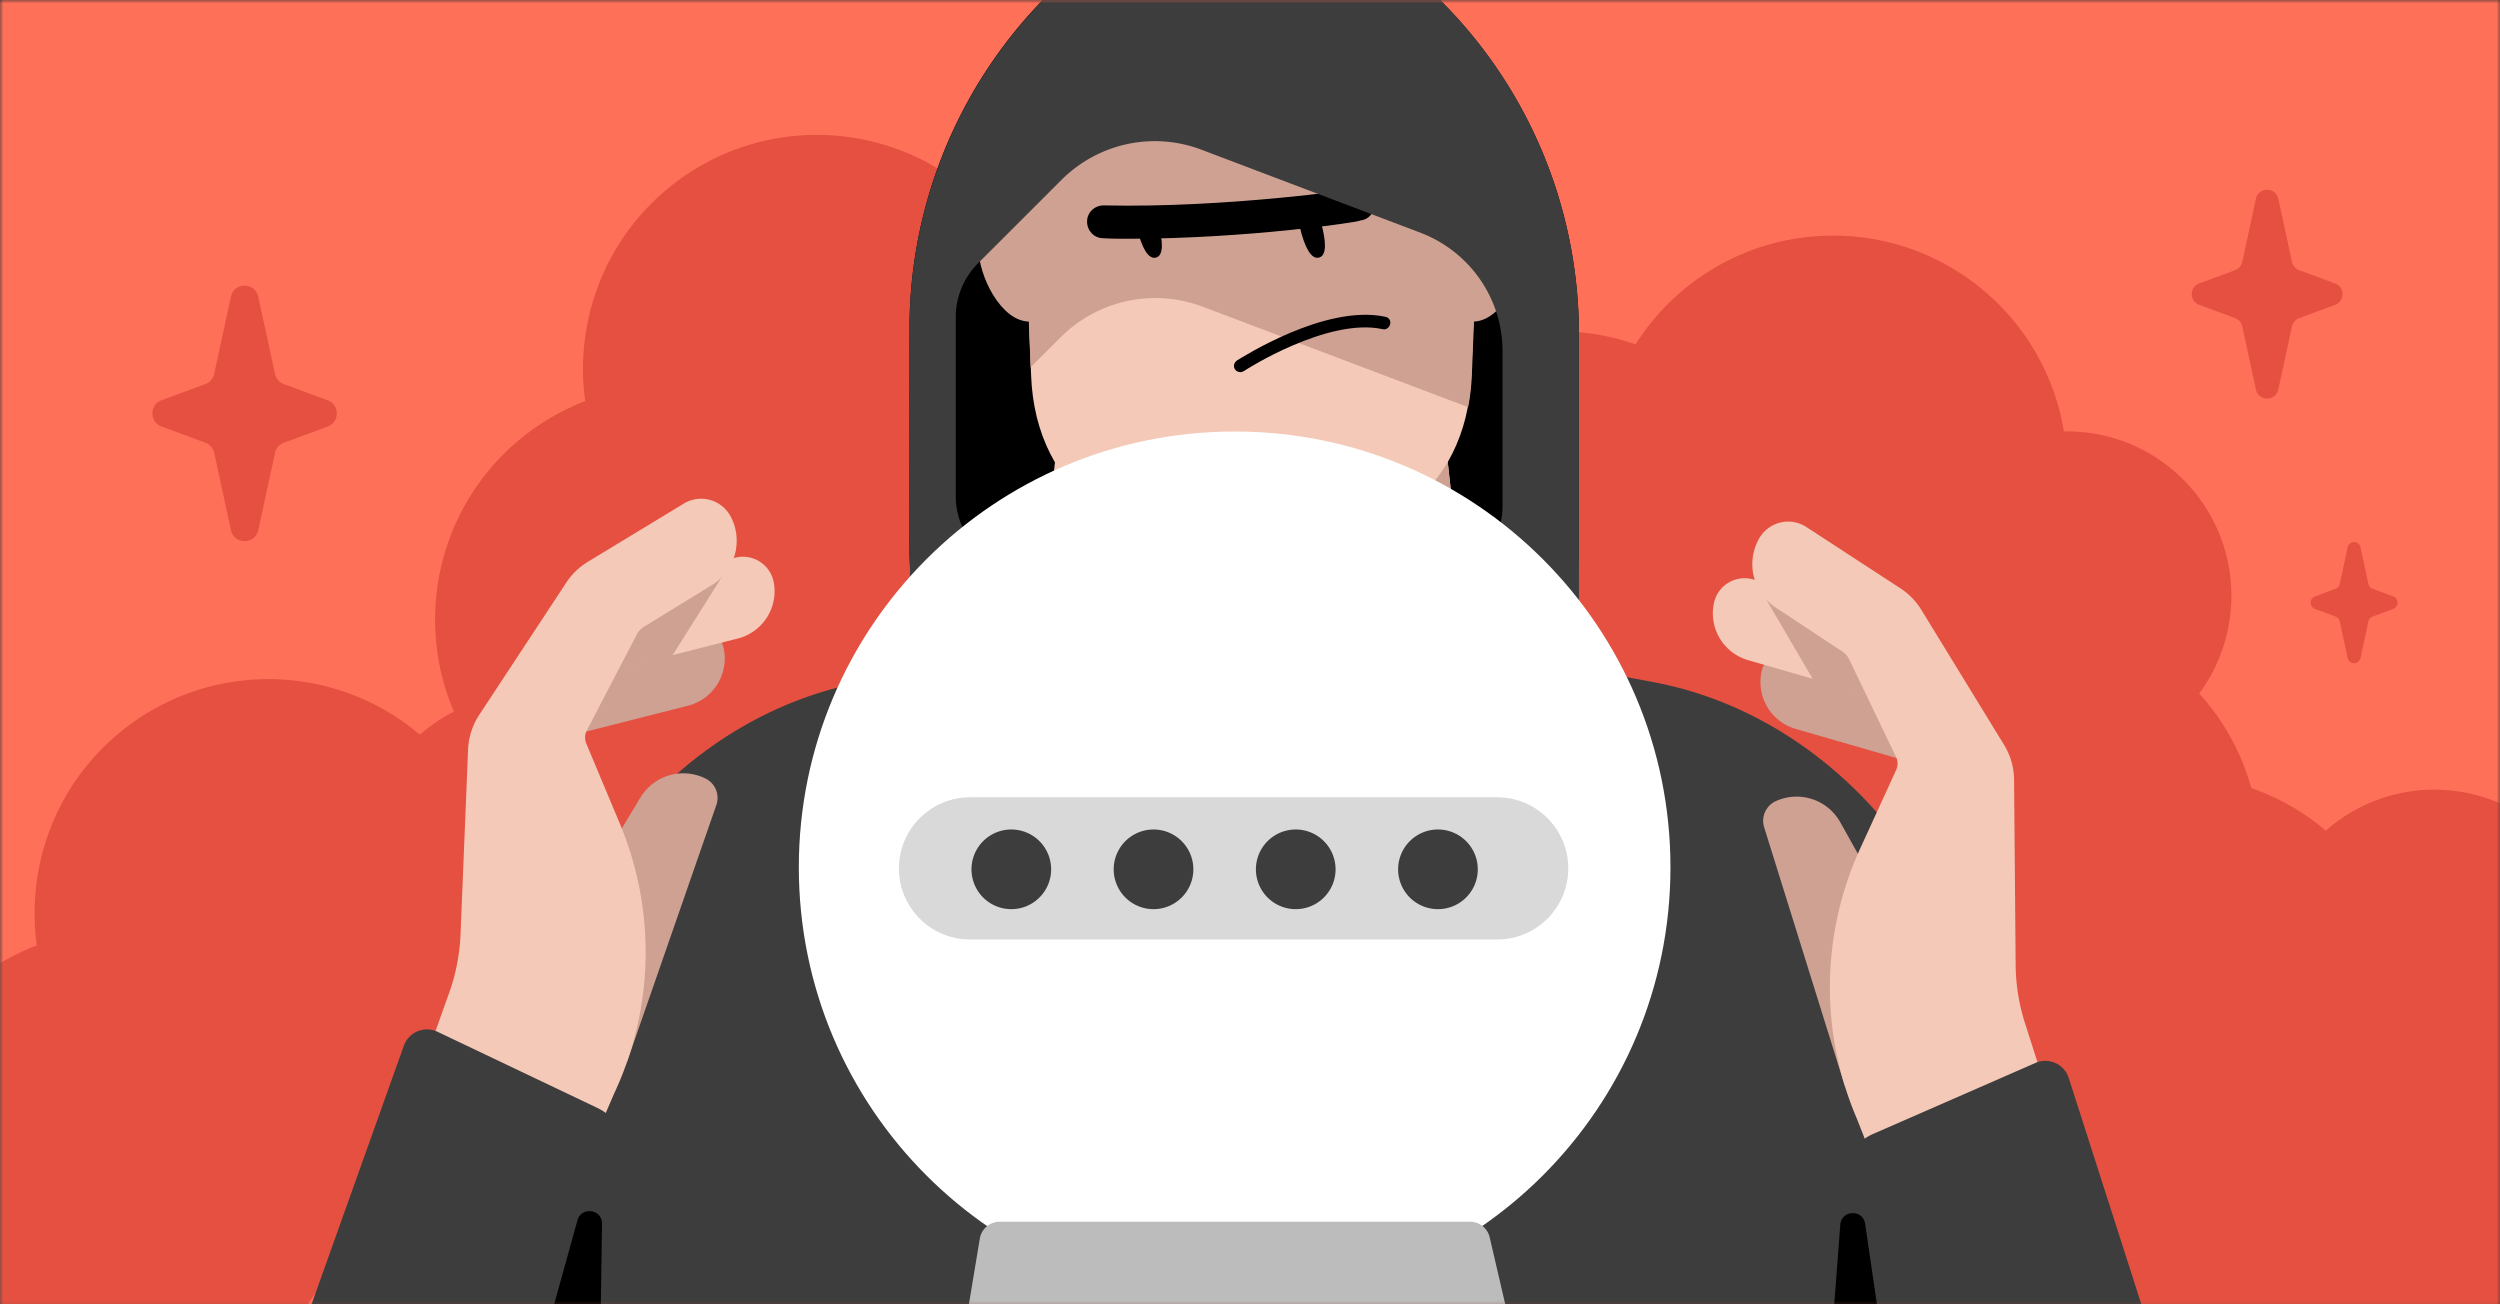
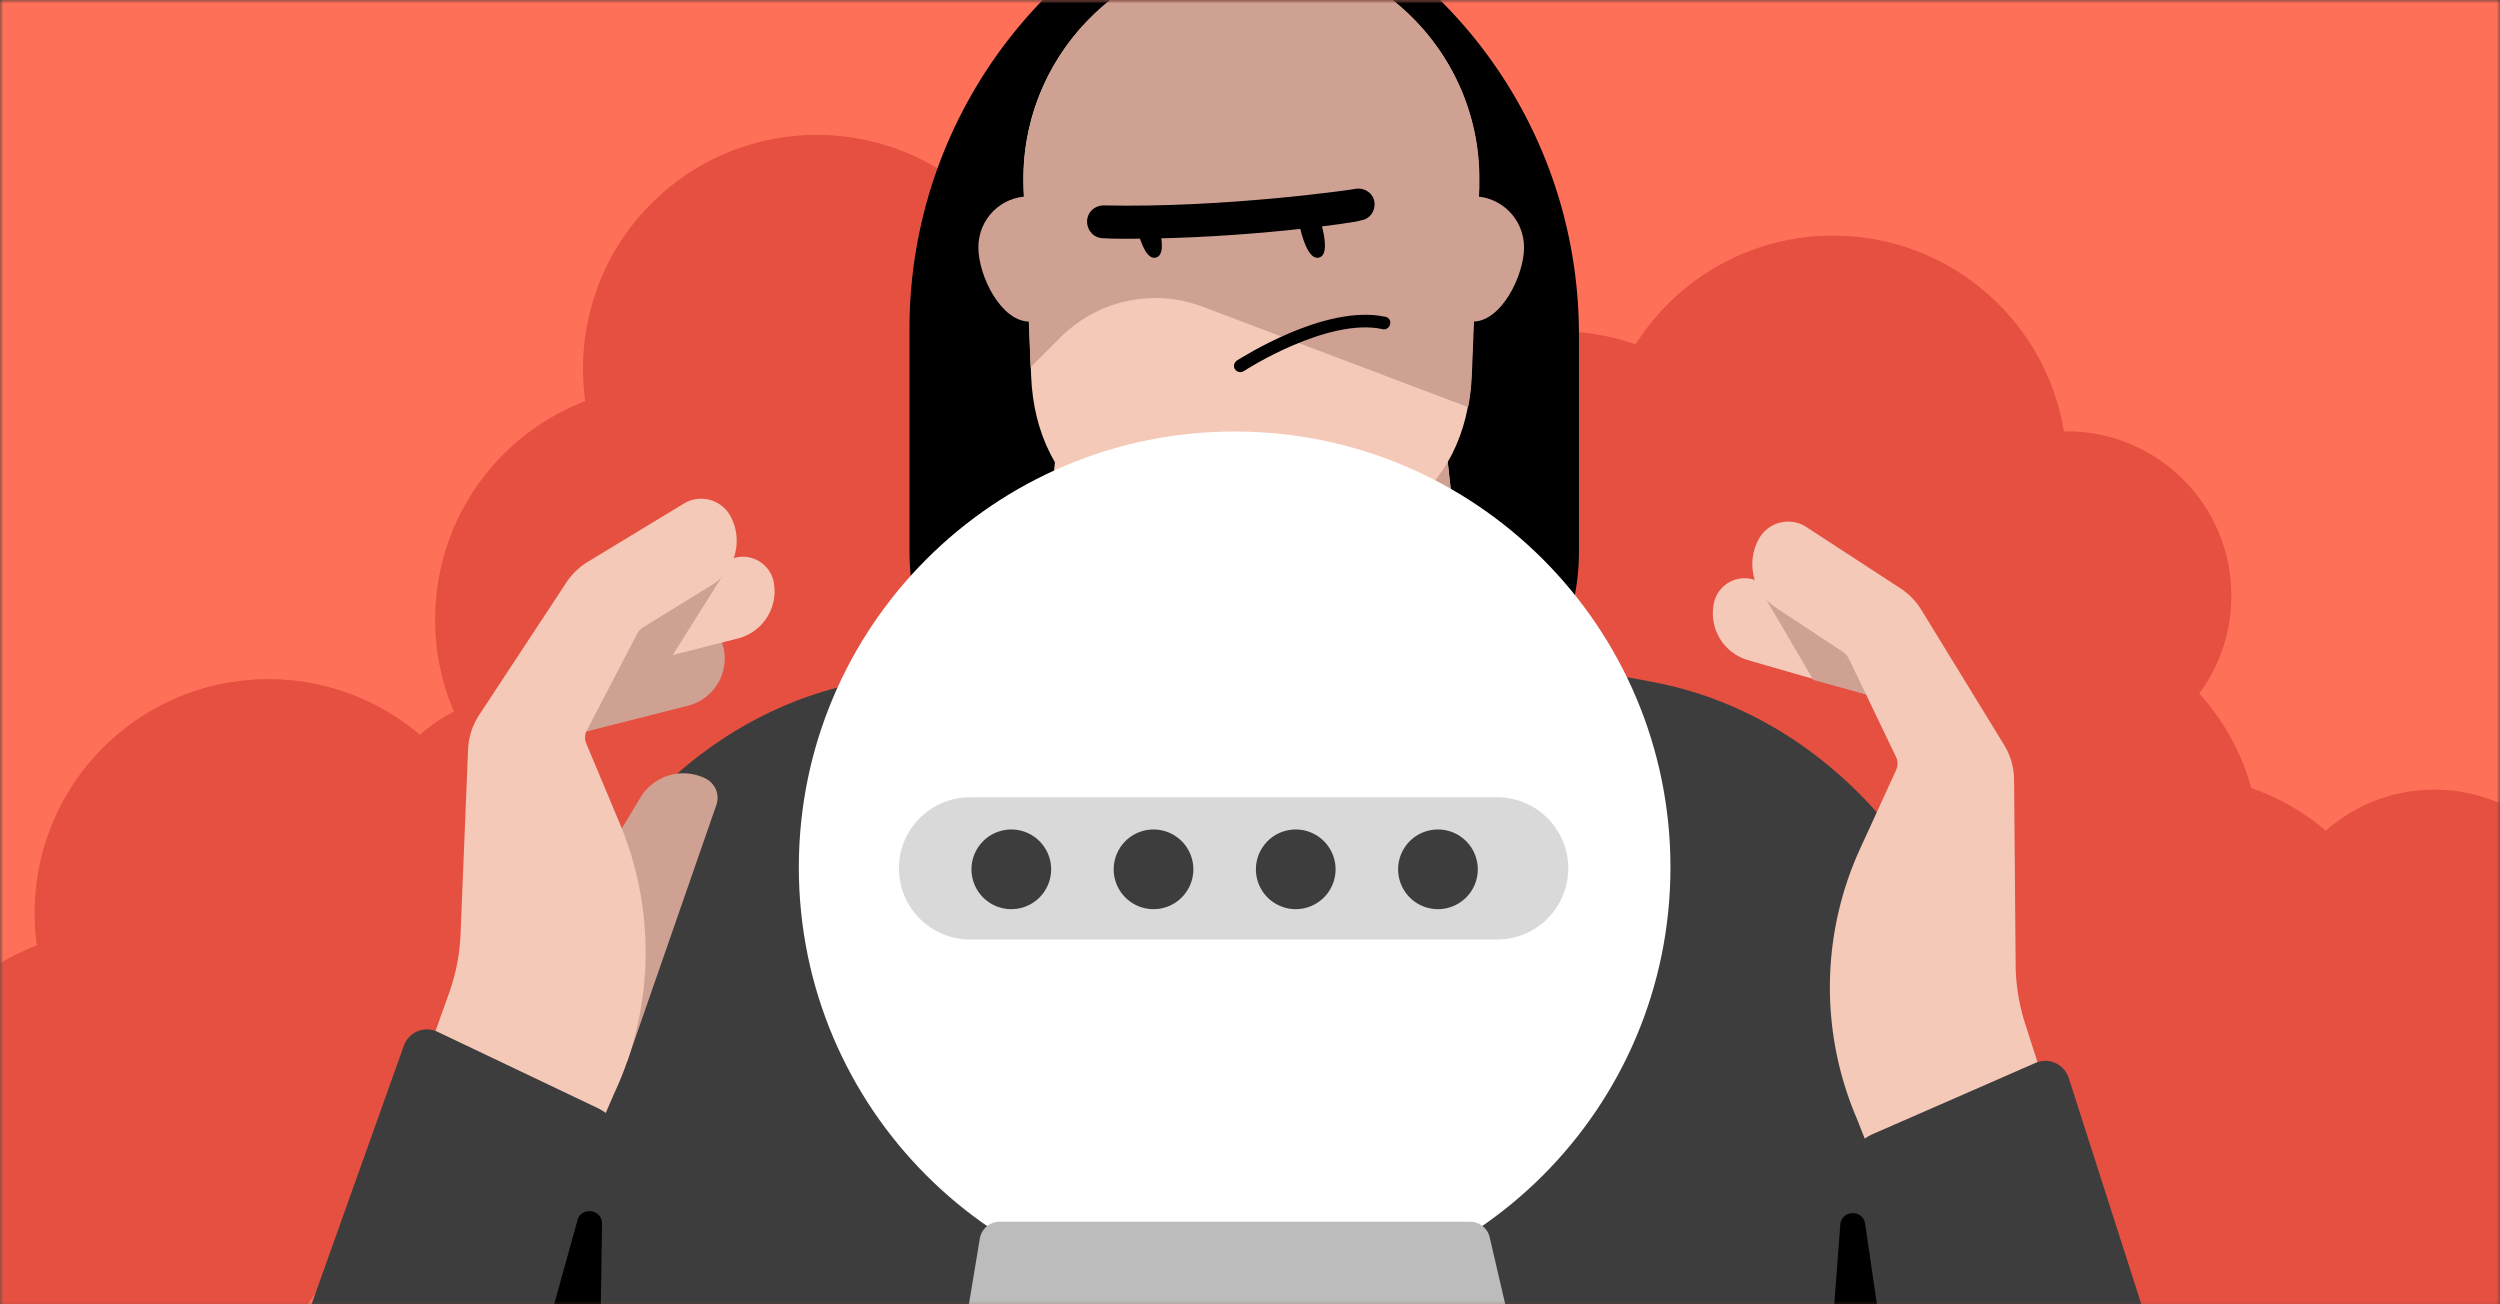
<svg xmlns="http://www.w3.org/2000/svg" width="368" height="192" fill="none" viewBox="0 0 368 192">
  <rect x="0" y="0" width="368" height="192" fill="#333333" stroke="none" />
  <g clip-path="url(#a)">
    <mask id="b" width="368" height="193" x="0" y="0" maskUnits="userSpaceOnUse" style="mask-type:luminance">
      <path fill="#fff" d="M0 0h368v192.762H0V0Z" />
    </mask>
    <g mask="url(#b)">
      <path fill="#FF7059" d="M0 0h368v192.762H0V0Z" />
      <mask id="c" width="369" height="193" x="0" y="0" maskUnits="userSpaceOnUse" style="mask-type:luminance">
        <path fill="#fff" d="M.027 0h368.335v192.762H.027V0Z" />
      </mask>
      <g mask="url(#c)">
        <path fill="#FF7059" d="M.027 0h368.335v192.762H.027V0Z" />
        <path fill="#E55041" fill-rule="evenodd" d="M382.489 138.825a34.308 34.308 0 0 1 21.754 11.869c12.294 14.502 10.503 36.226-3.999 48.52-12.44 10.544-30.19 10.728-42.747 1.417-9.07 4.45-19.581 4.616-28.678.736a34.334 34.334 0 0 1-8.263 10.32c-14.502 12.294-36.225 10.504-48.519-3.999-12.295-14.503-10.504-36.226 3.998-48.52a34.379 34.379 0 0 1 9.932-5.892c-1.564-11.286 2.504-23.105 11.838-31.018 13.047-11.061 31.937-10.722 44.549.016.114-.099.229-.199.344-.296 10.194-8.642 25.462-7.383 34.103 2.81a24.085 24.085 0 0 1 5.688 14.037Z" clip-rule="evenodd" />
        <path fill="#E55041" fill-rule="evenodd" d="M323.72 102.083a34.3 34.3 0 0 1 8.918 23.119c0 19.012-15.413 34.425-34.425 34.425-16.307 0-29.965-11.338-33.523-26.56-9.796-2.471-17.922-9.141-22.352-17.984a34.319 34.319 0 0 1-12.975 2.53c-19.013 0-34.425-15.413-34.425-34.425 0-19.013 15.412-34.425 34.425-34.425 3.99 0 7.822.679 11.386 1.928 6.104-9.621 16.85-16.006 29.088-16.006 17.103 0 31.294 12.473 33.971 28.82.151-.003.302-.004.454-.004 13.363 0 24.196 10.833 24.196 24.196a24.095 24.095 0 0 1-4.738 14.386Zm-221.78 22.623a34.295 34.295 0 0 1 21.753 11.868c12.294 14.503 10.504 36.226-3.999 48.52-12.438 10.545-30.188 10.728-42.746 1.417-9.07 4.45-19.581 4.617-28.678.736a34.32 34.32 0 0 1-8.263 10.32c-14.502 12.294-36.225 10.504-48.52-3.999-12.293-14.502-10.503-36.225 4-48.519a34.356 34.356 0 0 1 9.931-5.893c-1.564-11.286 2.504-23.105 11.838-31.018 13.047-11.06 31.937-10.722 44.55.017.113-.1.228-.199.343-.297 10.194-8.642 25.463-7.383 34.104 2.81a24.09 24.09 0 0 1 5.687 14.038Z" clip-rule="evenodd" />
        <path fill="#E55041" fill-rule="evenodd" d="M182.667 44.593A34.298 34.298 0 0 1 204.42 56.46c12.294 14.503 10.504 36.226-3.999 48.52-12.438 10.545-30.188 10.728-42.745 1.417-9.071 4.45-19.582 4.617-28.679.736-2 3.833-4.76 7.352-8.262 10.32-14.503 12.295-36.226 10.504-48.52-3.999-12.294-14.502-10.504-36.225 3.999-48.52a34.367 34.367 0 0 1 9.931-5.892c-1.564-11.285 2.504-23.105 11.839-31.018 13.046-11.06 31.937-10.721 44.549.017.114-.1.228-.199.344-.297 10.193-8.641 25.462-7.383 34.103 2.81a24.082 24.082 0 0 1 5.687 14.038Z" clip-rule="evenodd" />
        <mask id="d" width="270" height="257" x="49" y="-17" maskUnits="userSpaceOnUse" style="mask-type:luminance">
          <path fill="#fff" d="M49.479-16.575h269.398v256.3H49.479v-256.3Z" />
        </mask>
        <g mask="url(#d)">
          <path fill="#000" d="M232.422 49.237v31.986c0 18.526-15.051 33.57-33.588 33.57h-31.368c-18.538 0-33.589-15.044-33.589-33.57V48.368a69.388 69.388 0 0 1 31.685-58.27l4.912-3.166a21.998 21.998 0 0 1 23.448-.237l5.703 3.563c20.437 12.669 32.794 34.915 32.794 58.984l.003-.005Z" />
          <path fill="#F4C9B8" d="M218.399 116.218h-68.441l8.079-72.996h52.362l8 72.996Z" />
          <path fill="#F4C9B8" d="M184.18 81.698c-18.063 0-31.765-9.026-32.4-26.444l-1.109-27.552c-.791-19 14.498-34.915 33.509-34.915 19.011 0 34.299 15.834 33.508 34.915l-1.109 27.552c-.634 17.418-14.259 26.444-32.399 26.444Z" />
          <path fill="#CEA193" d="M217.768 26.279v1.346l-.08 1.663-1.032 25.969c-.08 1.663-.237 3.168-.554 4.671l-39.131-14.806a19.719 19.719 0 0 0-20.754 4.435l-4.514 4.511-1.029-26.363v-1.663c.157-18.29 15.051-33.253 33.588-33.253S217.77 7.913 217.77 26.28h-.002Z" />
          <path fill="#CEA193" d="M159.069 36.413c0-4.117-3.329-7.52-7.526-7.52-4.197 0-7.526 3.326-7.526 7.52 0 4.195 3.329 10.926 7.526 10.926 4.197 0 7.526-6.808 7.526-10.926Zm65.273 0c0-4.117-3.329-7.52-7.526-7.52-4.197 0-7.525 3.326-7.525 7.52 0 4.195 3.328 10.926 7.525 10.926 4.197 0 7.526-6.808 7.526-10.926Z" />
          <path fill="#000" d="M182.593 54.78c-.317 0-.634-.157-.791-.395-.317-.474-.157-1.029.317-1.346.555-.317 12.912-8.311 21.786-6.411.554.08.871.634.714 1.108-.08.475-.635.872-1.109.712-8.08-1.743-20.2 6.017-20.28 6.097-.237.157-.474.237-.634.237l-.003-.002Zm11.883-21.93c.715 2.612.872 4.752-.317 5.066-1.188.318-2.14-1.662-2.771-4.274-.714-2.534 2.377-3.326 3.088-.792Zm-24.002 0c.711 2.612.871 4.752-.317 5.066-1.189.318-2.14-1.662-2.772-4.274-.714-2.534 2.377-3.326 3.089-.792Z" />
          <path fill="#000" d="M166.197 35.145c-1.269 0-2.535 0-3.803-.08-1.346 0-2.377-1.109-2.377-2.454 0-1.346 1.108-2.375 2.454-2.375 17.903.397 36.994-2.374 37.151-2.454 1.346-.157 2.535.711 2.694 1.98.158 1.346-.714 2.534-2.06 2.691-.079.237-16.951 2.692-34.062 2.692h.003Z" />
          <path fill="#CEA193" d="M184.179 81.698c-2.06 0-4.039-.158-6.02-.317-1.268-.158-1.742 1.505-.634 2.06 6.812 3.402 20.12 7.205 37.074-1.743L213.093 68c-5.228 9.026-15.922 13.698-28.914 13.698Z" />
          <path fill="#3D3D3D" d="M80.094 240.032h210.043c8.528-6.711 13.479-18.792 11.485-31.502l-8.047-51.399c-4.609-29.291-24.828-52.029-50.413-56.767l-28.199-5.21s-11.279 17.526-29.849 17.526c-18.569 0-29.848-17.527-29.848-17.527l-28.199 5.211c-25.585 4.738-45.804 27.476-50.413 56.767l-8.045 51.399c-1.994 12.713 2.957 24.791 11.485 31.502Z" />
-           <path fill="#3D3D3D" d="m199.625-9.745-5.703-3.563a21.999 21.999 0 0 0-23.448.237l-4.912 3.166c-19.725 12.826-31.685 34.755-31.685 58.27l.08 40.141c0 9.58 5.546 18.289 14.18 22.407l24.4 11.557c6.734 3.169 14.496 3.169 21.151 0l24.477-11.557c8.714-4.118 14.259-12.826 14.259-22.407v-39.27c0-24.068-12.357-46.315-32.794-58.984l-.005.003Zm-29.943 111.632L144.729 81.54a10.896 10.896 0 0 1-4.04-8.471V46.625c0-2.928 1.188-5.7 3.168-7.76l12.357-12.352c5.466-5.463 13.546-7.206 20.754-4.434l32.163 12.192c7.208 2.771 12.04 9.66 12.04 17.417V74.49c0 3.246-1.426 6.334-3.96 8.392l-22.735 18.763a19.383 19.383 0 0 1-24.794.238v.005Z" />
          <path fill="#fff" d="M181.739 191.821c35.43 0 64.152-28.722 64.152-64.152s-28.722-64.151-64.152-64.151-64.152 28.722-64.152 64.151c0 35.43 28.722 64.152 64.152 64.152Z" />
          <path fill="#BCBCBC" d="M219.318 198.287h-74.261a2.953 2.953 0 0 1-2.911-3.439l2.086-12.54a2.95 2.95 0 0 1 2.912-2.467h69.259c1.372 0 2.566.947 2.876 2.283l2.915 12.54a2.951 2.951 0 0 1-2.876 3.62v.003Z" />
          <path fill="#D9D9D9" d="M220.384 117.359h-77.596c-5.781 0-10.467 4.686-10.467 10.467 0 5.78 4.686 10.467 10.467 10.467h77.596c5.78 0 10.467-4.687 10.467-10.467 0-5.781-4.687-10.467-10.467-10.467Z" />
          <path fill="#3D3D3D" d="M148.789 133.827a5.863 5.863 0 1 0-.001-11.725 5.863 5.863 0 0 0 .001 11.725Zm20.934 0a5.863 5.863 0 1 0-.001-11.725 5.863 5.863 0 0 0 .001 11.725Zm20.934 0a5.863 5.863 0 1 0-.001-11.725 5.863 5.863 0 0 0 .001 11.725Zm20.934 0a5.863 5.863 0 1 0-.001-11.725 5.863 5.863 0 0 0 .001 11.725Z" />
        </g>
        <path fill="#CEA193" d="M103.84 114.59a3.187 3.187 0 0 1 1.606 3.91l-13.11 37.706-16.216-8.661 18.145-30.138a7.375 7.375 0 0 1 9.571-2.818l.004.001ZM85.834 95.67l15.091-3.697a4.616 4.616 0 0 1 5.644 3.666 7.186 7.186 0 0 1-5.32 8.248l-20.304 5.157c-.455.114 3.522-13.04 4.889-13.374Z" />
        <path fill="#F4C9B8" d="m88.278 99.15 11.698-2.97 1.963-.497 6.642-1.687a7.177 7.177 0 0 0 5.02-4.558 7.12 7.12 0 0 0 .3-3.69 4.62 4.62 0 0 0-5.644-3.666l-.068.018-15.02 3.68c-1.365.339-5.34 13.49-4.889 13.374l-.002-.004Z" />
        <path fill="#CEA193" d="m88.278 99.15 10.64-2.564 9.088-14.447-1.422.348-13.42 3.288c-1.365.338-5.342 13.488-4.89 13.374h.004Z" />
        <path fill="#F4C9B8" d="m73.61 166.583 13.663 1.641 3.131-7.26a49.031 49.031 0 0 0 .822-39.765l-4.925-11.748a2.283 2.283 0 0 1 .081-1.936l7.372-14.155a2.762 2.762 0 0 1 1.001-1.074l10.048-6.176a7.64 7.64 0 0 0 2.76-10.065 4.914 4.914 0 0 0-6.897-1.92l-14.127 8.567a10.037 10.037 0 0 0-3.185 3.071l-12.809 19.462a10 10 0 0 0-1.642 5.065l-1.112 27.238a29.048 29.048 0 0 1-1.667 8.596l-2.085 5.841 9.57 14.618Z" />
        <path fill="#3D3D3D" d="M64.406 151.88a3.616 3.616 0 0 0-4.96 2.049l-22.264 62.374 43.588 15.558 11.179-60.935a7.231 7.231 0 0 0-4.003-7.833l-23.54-11.213Z" />
-         <path fill="#CEA193" d="M261.415 117.919a3.187 3.187 0 0 0-1.732 3.856l11.884 38.109 16.488-8.132-17.161-30.708a7.376 7.376 0 0 0-9.476-3.126l-.003.001Zm18.608-18.329-14.964-4.182a4.617 4.617 0 0 0-5.76 3.481 7.186 7.186 0 0 0 5.052 8.416l20.126 5.81c.451.129-3.099-13.147-4.454-13.524Z" />
        <path fill="#F4C9B8" d="m277.468 102.989-11.597-3.346-1.945-.56-6.584-1.901a7.18 7.18 0 0 1-5.051-8.416 4.62 4.62 0 0 1 5.76-3.481l.067.02 14.893 4.164c1.353.382 4.902 13.654 4.454 13.524l.003-.004Z" />
        <path fill="#CEA193" d="m277.468 102.989-10.552-2.906L258.3 85.35l1.41.394 13.307 3.719c1.353.382 4.902 13.654 4.454 13.525l-.003.001Z" />
        <path fill="#F4C9B8" d="m289.949 170.861-13.709 1.199-2.895-7.358a49.03 49.03 0 0 1 .463-39.771l5.302-11.582a2.287 2.287 0 0 0-.018-1.939l-6.91-14.384a2.764 2.764 0 0 0-.966-1.107l-9.844-6.497a7.638 7.638 0 0 1-2.432-10.149 4.913 4.913 0 0 1 6.955-1.697l13.842 9.02c1.249.815 2.307 1.9 3.084 3.173l12.174 19.865a10.005 10.005 0 0 1 1.478 5.115l.23 27.26a29.086 29.086 0 0 0 1.389 8.645l1.895 5.906-10.038 14.301Z" />
-         <path fill="#3D3D3D" d="M299.623 156.463a3.615 3.615 0 0 1 4.891 2.208l20.238 63.061-44.068 14.142-9.205-61.265a7.233 7.233 0 0 1 4.254-7.7l23.89-10.446Z" />
+         <path fill="#3D3D3D" d="M299.623 156.463a3.615 3.615 0 0 1 4.891 2.208l20.238 63.061-44.068 14.142-9.205-61.265a7.233 7.233 0 0 1 4.254-7.7Z" />
        <path fill="#000" d="m79.554 199.268 5.448-19.638c.578-2.081 3.649-1.64 3.616.52l-.298 19.999a1.841 1.841 0 0 1-1.97 1.809l-5.15-.361a1.841 1.841 0 0 1-1.646-2.329Zm198.405 4.177-3.41-23.296c-.318-2.175-3.492-2.064-3.658.128l-1.746 23.042a1.841 1.841 0 0 0 1.745 1.979l5.156.253a1.841 1.841 0 0 0 1.913-2.106Z" />
-         <path fill="#E55041" d="M332.074 29.26c.384-1.77 2.909-1.77 3.293 0l2.012 9.288a1.686 1.686 0 0 0 1.063 1.224l5.271 1.946c1.468.542 1.468 2.618 0 3.16l-5.271 1.947c-.54.2-.941.661-1.063 1.224l-2.012 9.288c-.384 1.77-2.909 1.77-3.293 0l-2.012-9.288a1.685 1.685 0 0 0-1.063-1.224l-5.271-1.947c-1.468-.542-1.468-2.618 0-3.16l5.271-1.946c.54-.2.941-.66 1.063-1.224l2.012-9.288ZM33.992 43.676c.469-2.166 3.558-2.166 4.028 0l2.462 11.364a2.06 2.06 0 0 0 1.3 1.496l6.448 2.382c1.796.663 1.796 3.203 0 3.866l-6.448 2.382a2.06 2.06 0 0 0-1.3 1.496L38.02 78.026c-.47 2.166-3.56 2.166-4.028 0l-2.463-11.364a2.06 2.06 0 0 0-1.3-1.496l-6.448-2.382c-1.796-.663-1.796-3.203 0-3.866l6.448-2.382a2.06 2.06 0 0 0 1.3-1.496l2.463-11.364Zm311.58 36.9c.221-1.026 1.677-1.026 1.898 0l1.161 5.383c.07.326.302.594.613.71l3.04 1.128c.847.314.847 1.517 0 1.831l-3.04 1.129a.976.976 0 0 0-.613.709l-1.161 5.384c-.221 1.026-1.677 1.026-1.898 0l-1.161-5.384a.976.976 0 0 0-.613-.71l-3.04-1.128c-.847-.314-.847-1.517 0-1.831l3.04-1.129a.976.976 0 0 0 .613-.709l1.161-5.383Z" />
      </g>
    </g>
  </g>
  <defs>
    <clipPath id="a">
      <path fill="#fff" d="M0 0h368v192H0z" />
    </clipPath>
  </defs>
</svg>